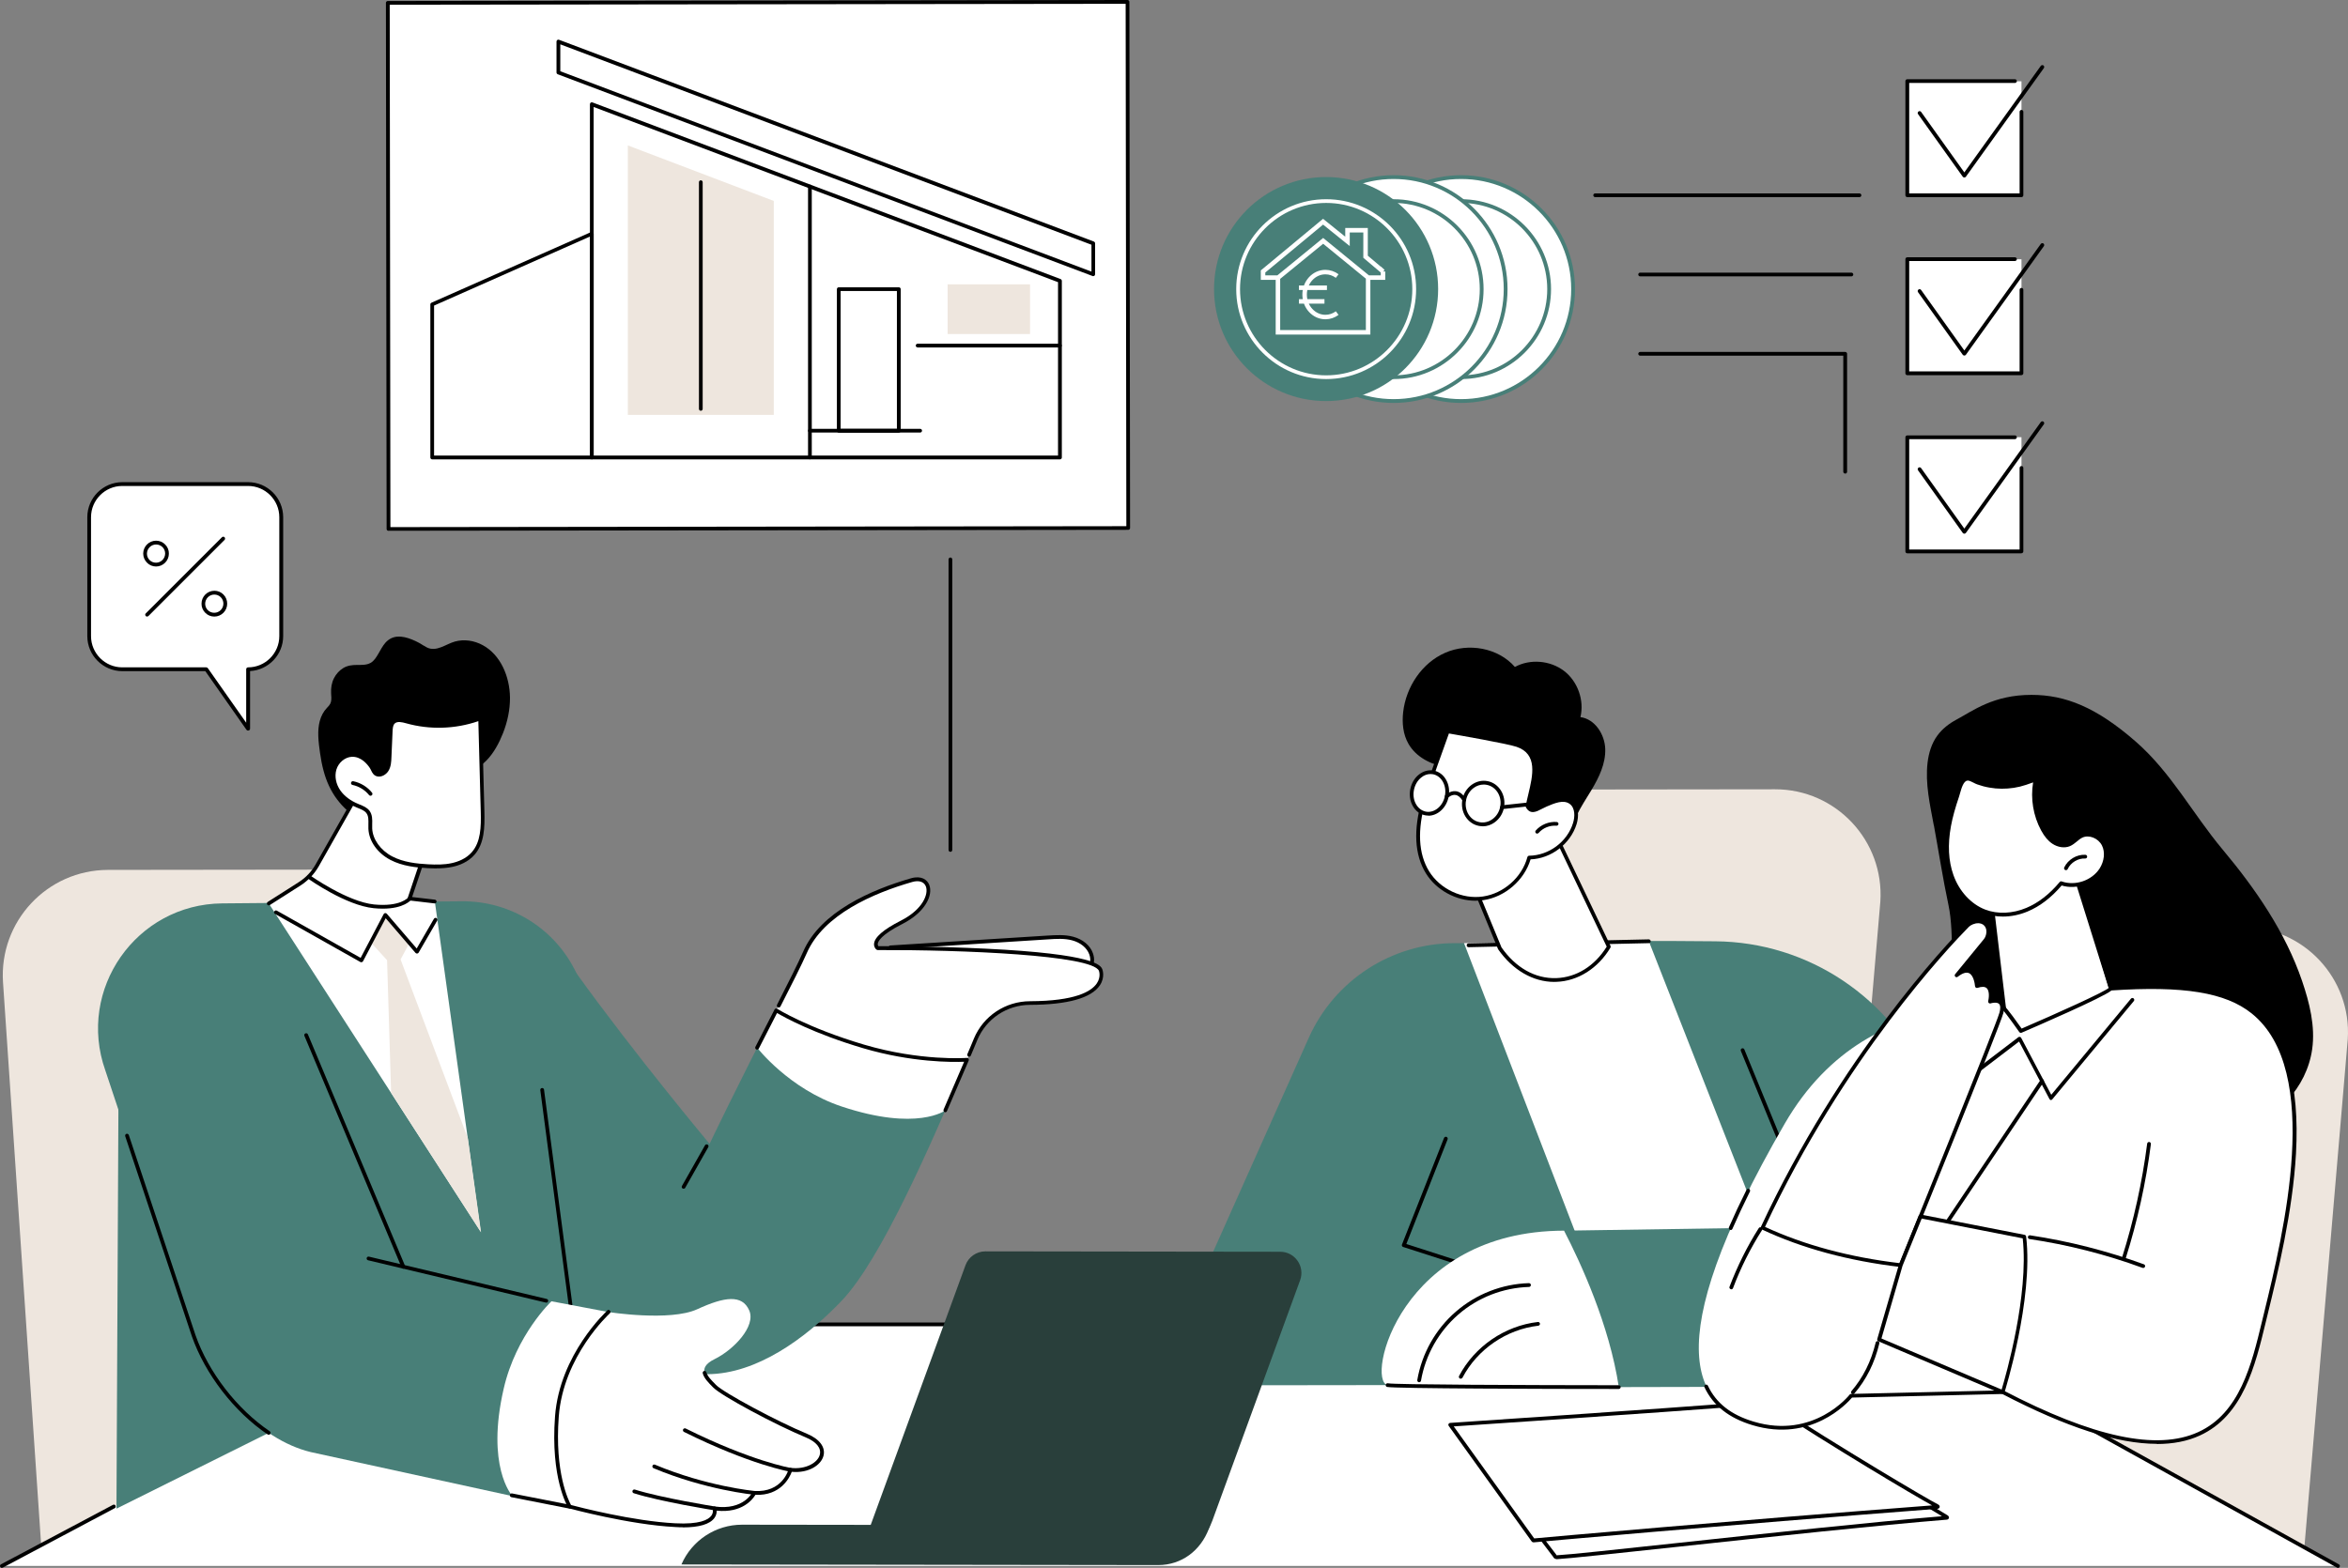
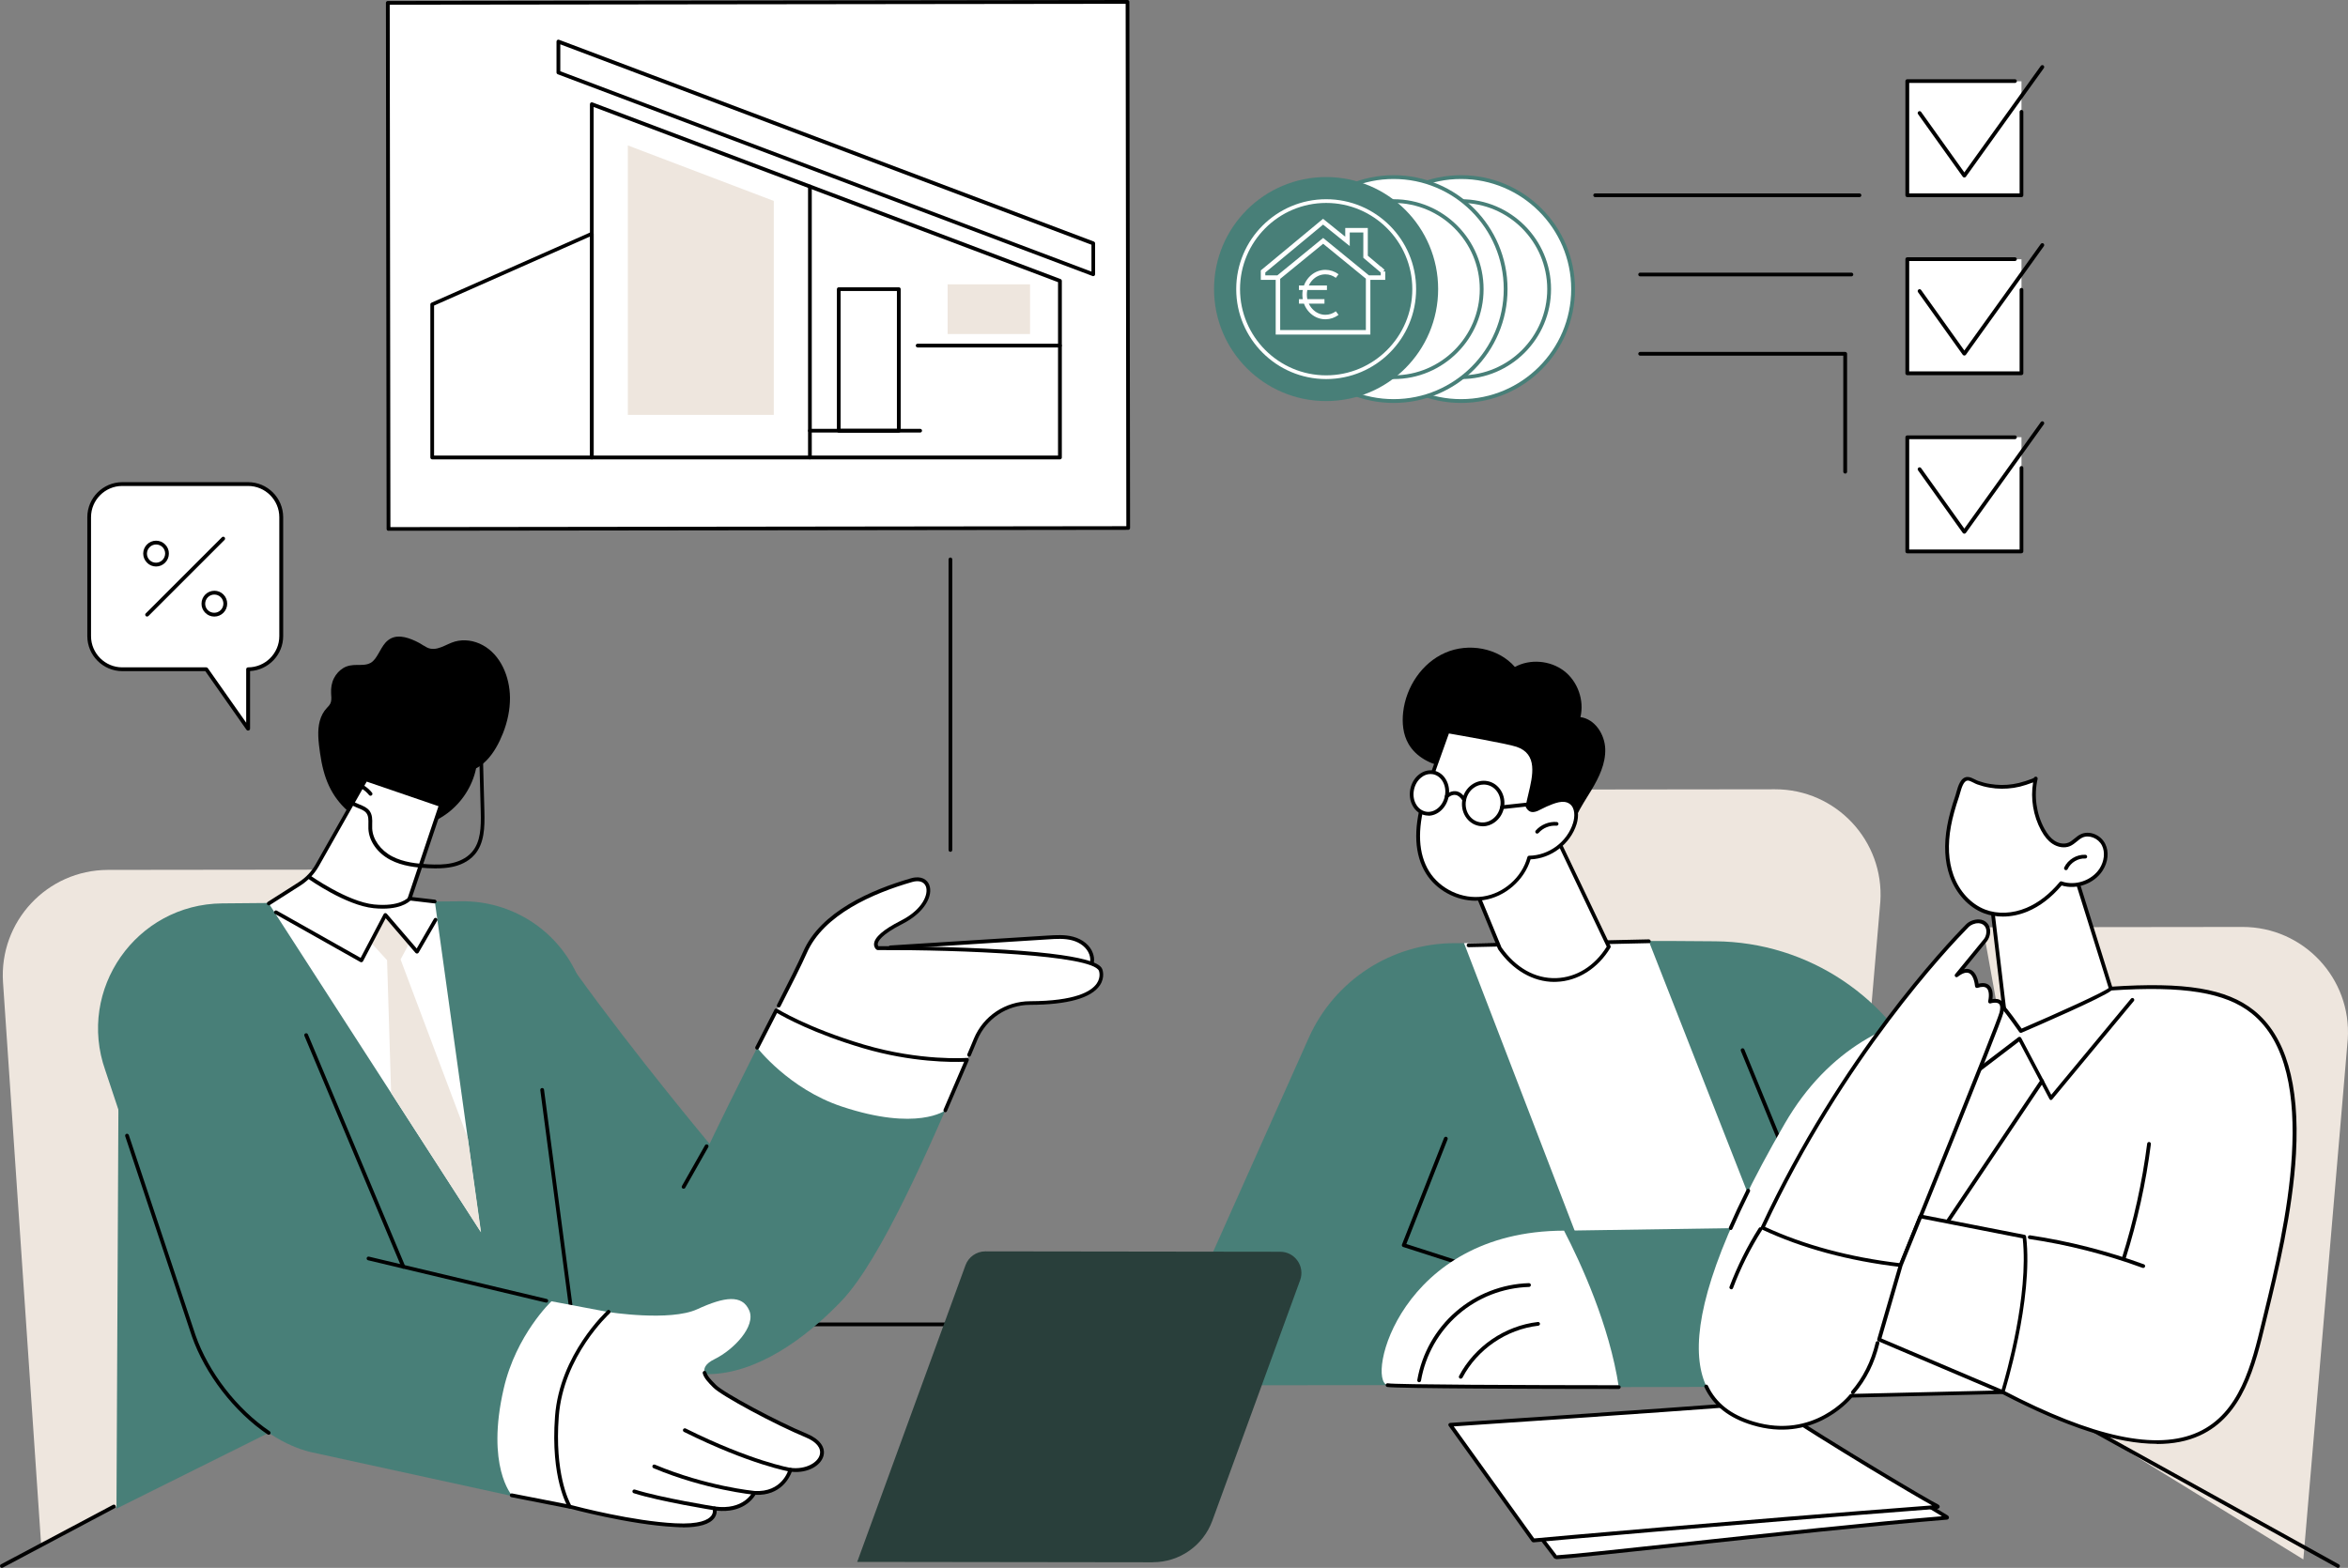
<svg xmlns="http://www.w3.org/2000/svg" id="Layer_2" viewBox="0 0 302.81 202.26">
  <rect x="0" y="0" width="302.81" height="202.26" fill="#808080" stroke="none" />
  <defs>
    <style>.cls-1,.cls-2{fill:none;}.cls-3{fill:#eee6de;}.cls-4{fill:#fff;}.cls-5{fill:#293f3b;}.cls-6{fill:#487f78;}.cls-2{stroke:#fff;stroke-miterlimit:10;stroke-width:.58px;}</style>
  </defs>
  <g id="Layer_3">
    <path class="cls-3" d="m267.08,182.72l29.97,18.45,5.73-67.12c.51-7.84-5.72-14.48-13.58-14.47l-33.48.04,11.36,63.09Z" />
    <path class="cls-3" d="m204.65,171.9l32.73,4.05,5.12-59.65c.51-7.84-5.72-14.49-13.58-14.48l-33.48.04,9.21,70.03Z" />
    <path class="cls-3" d="m38.38,182.23l-33.07,17.13L.39,126.73c-.53-7.84,5.68-14.5,13.54-14.51l33.48-.04-9.02,70.06Z" />
    <rect class="cls-1" width="302.81" height="202.26" />
-     <polygon class="cls-4" points="58.97 170.84 .24 202.01 301.51 202.01 245.3 170.84 58.97 170.84" />
    <path d="m301.51,202.26s-.08,0-.12-.03l-56.16-31.14H58.97c-.13,0-.24-.11-.24-.24s.11-.24.24-.24h186.33s.08,0,.12.03l56.22,31.17c.12.07.16.21.09.33-.04.08-.13.13-.21.13" />
    <path d="m.24,202.26c-.09,0-.17-.05-.21-.13-.06-.12-.02-.27.1-.33l14.44-7.67c.12-.06.27-.02.33.1.06.12.02.27-.1.33l-14.44,7.67s-.08.03-.11.03" />
    <path class="cls-4" d="m195.76,194.46l4.74,6.22c.05.08.09.2.25.19,3.66-.19,35.5-3.9,50.31-5.09.07,0,.06-.05,0-.1l-3.5-2.13-51.8.9Z" />
    <path d="m196.24,194.7l4.45,5.84s.01.02.02.03l.02.04s.01.02.02.03c1.55-.08,7.87-.76,15.87-1.62,11.21-1.21,25.1-2.7,33.82-3.42l-2.94-1.79-51.25.89Zm4.49,6.42c-.28,0-.39-.21-.43-.29h0s-4.73-6.22-4.73-6.22c-.06-.07-.07-.17-.03-.25s.12-.14.21-.14l51.8-.9s.09.01.13.04l3.5,2.13c.2.13.18.29.16.34-.02.09-.11.2-.27.21-8.66.7-22.94,2.23-34.42,3.47-8.03.86-14.38,1.55-15.9,1.63-.01,0-.02,0-.03,0" />
    <path class="cls-4" d="m249.82,194.27c-1.03-.48-12.53-7.26-21.9-13.39-.97.16-20.74,1.56-40.89,2.91l10.71,14.92s23.76-2.15,52.11-4.32c.1,0,.08-.07-.03-.12" />
    <path d="m249.73,194.5h0,0Zm-62.25-10.49l10.38,14.45c1.98-.18,24.68-2.22,51.31-4.26-2.57-1.42-12.64-7.4-21.3-13.06-1.75.21-20.21,1.52-40.39,2.87m10.26,14.95c-.08,0-.15-.04-.2-.1l-10.71-14.92c-.05-.07-.06-.17-.02-.24.04-.08.12-.13.2-.14,20.46-1.37,39.94-2.75,40.87-2.91.06,0,.12,0,.17.04,9.37,6.12,20.92,12.93,21.87,13.37.25.12.24.3.23.35-.02.1-.1.22-.28.23-28.02,2.15-51.87,4.3-52.1,4.33,0,0-.01,0-.02,0" />
    <path d="m122.57,109.89c-.13,0-.24-.11-.24-.24v-37.49c0-.13.11-.24.24-.24s.24.11.24.24v37.49c0,.13-.11.24-.24.24" />
    <rect class="cls-1" width="302.81" height="202.26" />
    <polygon class="cls-4" points="190.05 133.43 188.8 121.67 212.63 121.39 239.81 175.95 206.66 174.87 190.05 133.43" />
    <path class="cls-6" d="m210.72,178.64l-21.91-56.97h-1.23c-8.12.01-15.47,4.79-18.79,12.2l-20.04,44.85,61.97-.08Z" />
    <path d="m194.38,165.18s-.05,0-.07-.01l-13.36-4.31c-.06-.02-.12-.07-.14-.13-.03-.06-.03-.13,0-.19l5.42-13.74c.05-.12.19-.19.32-.14.12.05.19.19.14.32l-5.32,13.5,13.11,4.23c.13.04.2.18.16.31-.03.1-.13.17-.23.17" />
    <path class="cls-6" d="m251.38,146.46c-.04-.08-.1-.23-.18-.44-.48-1.28-1.42-3.57-2.56-6.26-4.67-11.03-15.45-18.24-27.43-18.33-4.75-.04-8.51-.06-8.58-.04l22.57,57.52h4.7c6.48-.01,11.73-5.28,11.72-11.76l-.24-20.69Z" />
    <path class="cls-6" d="m234.08,158.27l-9.35-22.8,25.5,8.02,7.57,19.23c3.01,7.65-2.59,15.94-10.81,16.01-11.99.1-26.9.21-38.22.21-1.21-8-4.9-16-7.06-20.18,16.53-.26,32.37-.48,32.37-.48" />
    <path d="m228.19,158.52c-.13,0-.24-.11-.24-.24s.11-.24.24-.24h5.53s-9.21-22.47-9.21-22.47c-.05-.12,0-.27.13-.32.12-.05.27,0,.32.13l9.35,22.8c.03.07.02.16-.02.23-.05.07-.12.11-.2.11h-5.89s0,0,0,0Z" />
    <path d="m189.39,122.19c-.13,0-.24-.1-.24-.24,0-.13.1-.25.24-.25l23.24-.52c.13,0,.25.1.25.24,0,.13-.1.25-.24.25l-23.24.52h0Z" />
    <path class="cls-4" d="m201.71,158.76c2.16,4.18,5.85,12.18,7.06,20.18-9.3,0-28.96-.05-29.83-.25-2.8-.66,1.61-19.9,22.77-19.93" />
    <path d="m208.22,179.18c-8.36,0-28.42-.05-29.33-.26-.13-.03-.21-.16-.18-.29.03-.13.16-.21.29-.18.75.18,17.86.24,29.77.25.13,0,.24.11.24.24s-.11.24-.24.24h-.55Z" />
    <path d="m239.79,158.89h0l-4.06-.15c-.13,0-.24-.12-.23-.25,0-.13.12-.25.25-.23l4.06.15c.13,0,.24.12.23.25,0,.13-.11.23-.24.23" />
    <path d="m183.02,178.31s-.03,0-.04,0c-.13-.02-.22-.15-.2-.28.59-3.42,2.35-6.55,4.97-8.82,2.62-2.27,5.96-3.58,9.43-3.68.13,0,.25.1.25.24,0,.13-.1.25-.24.25-3.35.1-6.59,1.36-9.12,3.56-2.53,2.2-4.24,5.23-4.81,8.53-.02.12-.12.2-.24.2" />
    <path d="m188.38,177.86s-.08,0-.11-.03c-.12-.06-.16-.21-.1-.33,2-3.8,5.89-6.47,10.16-6.96.13-.02.25.08.27.21.02.13-.08.25-.21.27-4.11.47-7.86,3.04-9.78,6.7-.04.08-.13.13-.22.13" />
    <path class="cls-4" d="m193.41,122.3l-3-7.27s-1.48-12.6,10.49-6.72l6.59,13.81c-3.18,5.33-10,6.06-14.08.18" />
    <path d="m193.62,122.19c1.85,2.66,4.37,4.08,7.08,3.99,2.61-.09,4.97-1.57,6.51-4.06l-6.49-13.62c-3.51-1.71-6.16-1.96-7.87-.75-2.67,1.89-2.24,6.79-2.2,7.23l2.98,7.21Zm6.84,4.48c-2.76,0-5.39-1.53-7.26-4.22,0-.01-.02-.03-.02-.05l-3-7.27s-.01-.04-.02-.06c-.03-.23-.62-5.58,2.4-7.72,1.88-1.33,4.72-1.08,8.44.75.05.02.09.06.11.11l6.59,13.81c.03.07.03.16-.01.23-1.59,2.67-4.2,4.32-6.97,4.41-.08,0-.17,0-.25,0" />
    <path d="m205.24,101.92c.97-1.62,1.84-3.41,1.78-5.3-.06-1.89-1.33-3.86-3.2-4.11.52-2.17-.35-4.62-2.13-5.97s-4.36-1.57-6.32-.5c-2.15-2.47-5.99-3.15-8.99-1.83-3,1.31-5.05,4.4-5.42,7.65-.16,1.4-.02,2.87.68,4.09.97,1.71,2.91,2.7,4.85,3,1.11.17,2.37.22,3.12,1.05.47.52.63,1.23.85,1.89.79,2.33,2.59,4.3,4.84,5.29,1.84.81,5,1.29,6.82.12.7-.45.83-1.31,1.18-2.03.55-1.17,1.28-2.25,1.94-3.35" />
    <path class="cls-4" d="m183.62,103.2c-.89,3.08-1.21,6.6.48,9.34,1.47,2.38,4.41,3.76,7.18,3.36,2.77-.4,5.2-2.55,5.93-5.25,2.62-.03,5.12-1.89,5.89-4.4.29-.94.27-2.13-.52-2.72-.91-.67-2.17-.14-3.2.3-1.04.44-1.82,1.21-2.37.23.39-2.48,2.3-6.71-1.35-7.94-1.36-.46-8.96-1.76-8.96-1.76,0,0-2.6,7.19-3.08,8.85" />
    <path d="m183.86,103.27c-1.1,3.8-.95,6.87.45,9.14,1.42,2.29,4.27,3.63,6.94,3.24,2.67-.39,5.03-2.47,5.73-5.08.03-.1.12-.18.23-.18,2.54-.03,4.92-1.8,5.66-4.23.25-.8.28-1.93-.43-2.45-.8-.59-1.95-.1-2.96.33-.23.1-.44.21-.64.31-.7.37-1.49.78-2.04-.19-.03-.05-.04-.1-.03-.16.07-.47.2-.99.33-1.54.58-2.43,1.24-5.19-1.52-6.12-1.2-.41-7.51-1.51-8.72-1.72-.42,1.15-2.58,7.16-3,8.64m6.46,12.94c-2.55,0-5.09-1.37-6.43-3.54-1.47-2.39-1.64-5.6-.5-9.53.48-1.65,2.98-8.57,3.08-8.87.04-.11.15-.18.27-.16.31.05,7.63,1.31,8.99,1.77,3.18,1.07,2.41,4.33,1.84,6.7-.12.51-.24.99-.31,1.42.28.43.57.33,1.34-.08.21-.11.44-.23.68-.33,1.08-.46,2.43-1.02,3.44-.27.92.68.91,1.99.61,2.99-.79,2.56-3.27,4.46-5.94,4.56-.81,2.7-3.29,4.85-6.08,5.26-.33.05-.66.07-.99.07" />
    <path d="m198.24,107.54c-.06,0-.11-.02-.16-.06-.1-.09-.11-.24-.02-.34.66-.76,1.7-1.18,2.71-1.1.13.01.23.13.22.26-.01.13-.13.23-.26.22-.86-.07-1.74.28-2.3.93-.05.06-.12.08-.18.08" />
    <path class="cls-4" d="m186.58,102.73c-.29,1.46-1.52,2.45-2.76,2.2-1.23-.24-2-1.63-1.71-3.09.29-1.46,1.52-2.45,2.76-2.2s2,1.63,1.71,3.09" />
    <path d="m186.58,102.73h0,0Zm-2.09-2.88c-.42,0-.84.15-1.2.45-.48.38-.81.95-.94,1.6-.13.65-.04,1.3.26,1.83.29.52.74.86,1.26.97,1.1.22,2.21-.69,2.47-2.01.13-.65.04-1.3-.26-1.84-.29-.52-.74-.86-1.26-.97-.11-.02-.22-.03-.33-.03m-.29,5.36c-.14,0-.28-.01-.42-.04-.67-.13-1.23-.56-1.59-1.21-.35-.63-.46-1.4-.31-2.16.15-.76.54-1.43,1.11-1.88.58-.46,1.26-.64,1.93-.51.67.13,1.23.56,1.59,1.21.35.63.46,1.4.31,2.17-.28,1.43-1.41,2.44-2.62,2.44" />
    <path d="m193.71,104.14h0,0Zm-2.37-2.93c-.45,0-.9.15-1.28.43-.51.37-.86.93-.99,1.58-.26,1.33.51,2.6,1.72,2.84.58.12,1.18-.02,1.69-.39.51-.37.86-.93.99-1.58.13-.65.02-1.3-.31-1.84-.33-.53-.83-.89-1.41-1-.13-.03-.27-.04-.4-.04m-.14,5.38c-.17,0-.33-.02-.5-.05-1.48-.29-2.42-1.82-2.11-3.41.15-.77.57-1.43,1.18-1.88.62-.45,1.35-.62,2.07-.48.72.14,1.33.58,1.73,1.23.39.64.53,1.42.38,2.19-.15.77-.57,1.43-1.18,1.88-.47.35-1.02.53-1.57.53" />
    <path d="m188.83,103.42c-.08,0-.16-.04-.21-.12-.27-.45-.59-.71-.92-.75-.5-.07-.95.35-.95.35-.1.09-.25.09-.34,0-.09-.1-.09-.25,0-.34.02-.02.61-.58,1.35-.49.49.06.92.39,1.28.98.07.12.03.26-.08.33-.04.02-.08.04-.13.04" />
    <path d="m193.71,104.38c-.12,0-.23-.09-.24-.22-.01-.13.08-.25.22-.27l4.53-.49c.13-.01.25.08.27.22.01.13-.08.25-.22.27l-4.53.49s-.02,0-.03,0" />
    <rect class="cls-1" width="302.81" height="202.26" />
    <rect class="cls-4" x="50.06" y=".3" width="95.4" height="67.87" transform="translate(-.04 .13) rotate(-.07)" />
    <path d="m50.26.61l.09,67.39,94.91-.12-.09-67.39-94.91.12Zm-.16,67.87c-.13,0-.24-.11-.24-.24l-.09-67.87c0-.06.03-.13.07-.17.05-.05.11-.07.17-.07L145.41,0c.13,0,.24.11.24.24l.09,67.87c0,.06-.03.13-.07.17-.05.05-.11.07-.17.07l-95.4.12h0Z" />
    <rect class="cls-1" width="302.81" height="202.26" />
    <polygon class="cls-4" points="136.69 59.01 76.31 59.01 76.31 13.44 136.69 36.23 136.69 59.01" />
    <path d="m76.56,58.77h59.89v-22.37l-59.89-22.6v44.98Zm60.14.49h-60.38c-.13,0-.24-.11-.24-.24V13.44c0-.08.04-.15.1-.2.07-.05.15-.06.22-.03l60.38,22.79c.09.04.16.13.16.23v22.79c0,.13-.11.24-.24.24" />
    <rect class="cls-1" width="302.81" height="202.26" />
    <polygon class="cls-4" points="72.01 9.36 140.99 35.39 140.99 31.4 72.01 5.37 72.01 9.36" />
    <path d="m72.26,9.19l68.5,25.85v-3.47L72.26,5.72v3.47Zm68.74,26.44s-.06,0-.09-.02L71.93,9.58c-.1-.04-.16-.13-.16-.23v-3.99c0-.08.04-.15.1-.2.07-.05.15-.06.22-.03l68.98,26.03c.09.04.16.13.16.23v3.99c0,.08-.04.15-.1.2-.04.03-.09.04-.14.04" />
    <rect class="cls-1" width="302.81" height="202.26" />
    <polygon class="cls-4" points="76.31 59.01 55.74 59.01 55.74 39.27 76.31 30.15 76.31 59.01" />
    <path d="m55.98,58.77h20.09v-28.25l-20.09,8.9v19.35Zm20.34.49h-20.58c-.13,0-.24-.11-.24-.24v-19.75c0-.1.06-.18.14-.22l20.58-9.11c.07-.03.16-.03.23.02.07.05.11.12.11.2v28.86c0,.13-.11.24-.24.24" />
    <path d="m104.45,59.26c-.13,0-.24-.11-.24-.24V24.06c0-.13.11-.24.24-.24s.24.11.24.24v34.95c0,.13-.11.24-.24.24" />
    <path d="m136.69,44.82h-18.35c-.13,0-.24-.11-.24-.24s.11-.24.24-.24h18.35c.13,0,.24.11.24.24s-.11.24-.24.24" />
    <path d="m108.41,55.32h7.26v-17.78h-7.26v17.78Zm7.51.49h-7.75c-.13,0-.24-.11-.24-.24v-18.27c0-.13.11-.24.24-.24h7.75c.13,0,.24.11.24.24v18.27c0,.13-.11.24-.24.24" />
    <path d="m118.67,55.8h-14.22c-.13,0-.24-.11-.24-.24s.11-.24.24-.24h14.22c.13,0,.24.11.24.24s-.11.24-.24.24" />
    <rect class="cls-1" width="302.81" height="202.26" />
    <rect class="cls-3" x="122.21" y="36.68" width="10.63" height="6.41" />
    <polygon class="cls-3" points="80.97 18.76 99.79 25.92 99.79 53.52 80.97 53.52 80.97 18.76" />
-     <path d="m90.38,52.99c-.13,0-.24-.11-.24-.24v-29.25c0-.13.11-.24.24-.24s.24.11.24.24v29.25c0,.13-.11.24-.24.24" />
    <rect class="cls-1" width="302.81" height="202.26" />
    <polygon class="cls-6" points="15.29 139 15.02 194.62 34.66 184.84 15.29 139" />
    <path class="cls-4" d="m140.72,123.04c-.36-1.01-1.34-1.69-2.37-1.96-1.03-.28-2.12-.21-3.18-.14-6.77.43-13.54.86-20.31,1.28,4.53,2.37,9.6,3.41,14.67,3.7,2.11.12,12.7,1.38,11.19-2.88" />
    <path d="m115.76,122.41c3.88,1.87,8.51,2.97,13.77,3.27.2.01.47.03.79.06,2.36.19,8.63.68,10.02-1.13.3-.4.35-.88.14-1.49-.3-.84-1.12-1.52-2.2-1.81-1-.27-2.07-.2-3.1-.13l-19.42,1.23Zm18.81,4.02c-1.64,0-3.24-.12-4.28-.21-.32-.03-.59-.05-.78-.06-5.7-.33-10.67-1.58-14.77-3.73-.1-.05-.15-.16-.13-.27.02-.11.11-.19.22-.19l20.31-1.28c1.02-.06,2.18-.14,3.26.15,1.24.33,2.19,1.12,2.54,2.11.27.76.2,1.42-.21,1.94-.94,1.23-3.62,1.53-6.17,1.53" />
    <path class="cls-4" d="m103.81,122.87c2.54-5.85,10.87-8.5,13.76-9.33,2.89-.83,3.29,3.12-1.29,5.44-4.58,2.33-3.09,3.33-3.09,3.33,0,0,27.45-.09,28.75,2.82,0,0,1.72,4.23-9.11,4.27-3.06.01-5.83,1.85-7.01,4.67-.33.8-.71,1.68-1.11,2.63-8.57.14-17.18-2.08-24.6-6.37,1.68-3.25,3.05-5.98,3.69-7.46" />
    <path d="m124.99,136.32s-.06,0-.1-.02c-.12-.05-.18-.2-.13-.32.01-.03.18-.41.4-.94l.44-1.06c1.22-2.92,4.06-4.81,7.24-4.82,5.84-.02,7.91-1.26,8.61-2.3.57-.84.28-1.6.27-1.63-.91-2.02-17.55-2.71-28.52-2.67h0s-.1-.01-.14-.04c-.14-.09-.36-.35-.34-.75.05-.86,1.21-1.86,3.45-3,2.86-1.45,3.61-3.46,3.23-4.43-.24-.6-.9-.81-1.76-.56-5.01,1.44-11.44,4.21-13.6,9.19-.55,1.27-2.11,4.38-3.39,6.87-.06.12-.21.17-.33.11-.12-.06-.17-.21-.11-.33,1.27-2.48,2.83-5.59,3.37-6.85,2.24-5.16,8.8-7.99,13.91-9.47,1.34-.38,2.09.19,2.35.85.52,1.33-.51,3.54-3.46,5.04-2.8,1.42-3.16,2.28-3.18,2.58-.01.14.04.24.08.29.86,0,7.3,0,13.8.32,14.2.69,14.86,2.16,15.07,2.64.02.05.4,1.02-.3,2.08-1.11,1.66-4.15,2.51-9.02,2.53-2.98.01-5.64,1.79-6.79,4.53l-.44,1.06c-.22.53-.39.92-.4.95-.04.09-.13.15-.22.15" />
    <path class="cls-6" d="m64.14,117.45s5.91,2.14,10.21,8.12c7.56,10.51,17.16,21.99,17.16,21.99,0,0,3.67-7.69,8.61-17.23,7.42,4.29,16.03,6.51,24.6,6.37-4.62,10.86-11.07,25.77-16.2,31.13-7.25,7.58-23.97,20.02-35.14-7.7-11.17-27.72-9.23-42.68-9.23-42.68" />
    <path class="cls-4" d="m100.12,130.34l-2.47,4.82s4.1,5.32,10.89,7.58c9.75,3.25,13.38.5,13.38.5l2.81-6.53s-5.93.47-13.34-1.72c-7.41-2.19-11.26-4.65-11.26-4.65" />
    <path d="m121.92,143.48s-.06,0-.1-.02c-.12-.05-.18-.2-.13-.32l2.65-6.17c-1.46.06-6.74.11-13.03-1.75-6.36-1.88-10.16-3.99-11.1-4.54l-2.35,4.59c-.06.12-.21.17-.33.11-.12-.06-.17-.21-.11-.33l2.47-4.82c.03-.06.09-.11.15-.12.07-.02.14,0,.19.03.04.02,3.91,2.46,11.2,4.62,7.28,2.15,13.19,1.72,13.25,1.71.08,0,.17.03.22.1.05.07.06.16.03.24l-2.81,6.53c-.04.09-.13.15-.22.15" />
    <path class="cls-6" d="m86.27,151.02l-11.92-25.45c-2.68-5.72-8.45-9.35-14.77-9.3l-30.92.27c-11.09.1-18.78,11.09-15.08,21.54l11.4,34.23c2.27,6.5,8.39,13.38,15.08,15.01l25.97,5.67,20.23-23.33v-18.64Z" />
    <path d="m34.66,185.09s-.09-.01-.14-.04c-4.31-2.91-8.05-7.76-9.77-12.65l-8.6-25.82c-.04-.13.03-.27.15-.31.13-.04.26.03.31.15l8.6,25.81c1.68,4.8,5.35,9.55,9.58,12.41.11.08.14.23.07.34-.05.07-.12.11-.2.11" />
    <path d="m70.46,168.04s-.04,0-.06,0l-22.93-5.46c-.13-.03-.21-.16-.18-.29.03-.13.16-.21.29-.18l22.93,5.46c.13.03.21.16.18.29-.03.11-.13.19-.24.19" />
    <path d="m52.02,163.67c-.1,0-.19-.06-.22-.15l-12.54-29.89c-.05-.12,0-.27.13-.32.12-.05.27,0,.32.13l12.54,29.89c.05.12,0,.27-.13.32-.03.01-.06.02-.09.02" />
    <path d="m88.16,153.35s-.08-.01-.12-.03c-.12-.07-.16-.21-.09-.33l2.97-5.24c.07-.12.21-.16.33-.09.12.07.16.21.09.33l-2.97,5.24c-.04.08-.13.12-.21.12" />
    <path d="m73.57,168.52c-.12,0-.22-.09-.24-.21l-3.65-27.68c-.02-.13.08-.26.21-.27.13-.02.26.08.27.21l3.65,27.68c.02.13-.08.26-.21.27-.01,0-.02,0-.03,0" />
    <path class="cls-4" d="m78.48,169.26l-7.36-1.39s-4.56,4.3-6.16,11.27c-2.31,10.01,1.05,13.75,1.05,13.75l7.47,1.47,5-25.11Z" />
    <path d="m73.47,194.61s-.03,0-.05,0l-7.47-1.47c-.13-.03-.22-.15-.19-.29s.15-.22.29-.19l7.23,1.42,4.95-24.87c.03-.13.15-.22.29-.19.13.03.22.15.19.29l-5,25.11c-.02.12-.12.2-.24.2" />
    <path class="cls-4" d="m78.48,169.26s7.93,1.25,11.45-.37c3.52-1.62,5.78-1.92,6.69.15.91,2.06-2.03,5.1-4.46,6.29-2.43,1.19-.99,2.49,0,3.51,1,1.02,7.94,4.75,11.83,6.36,3.89,1.61,1.57,4.85-2.06,4.41,0,0-.84,3.22-4.66,2.98,0,0-1.15,2.57-5.14,2.01,0,0,.9,2.47-5.06,2.17s-13.6-2.39-13.6-2.39c0,0-2.26-3.61-1.66-11.63.6-8.02,6.66-13.48,6.66-13.48" />
    <path d="m88.04,197.02c-.31,0-.63,0-.97-.03-5.92-.3-13.58-2.38-13.65-2.4-.06-.02-.11-.05-.14-.11-.09-.15-2.3-3.77-1.7-11.77.6-8.02,6.68-13.59,6.74-13.64.1-.09.25-.08.34.02.09.1.08.25-.02.34-.06.05-6,5.5-6.58,13.32-.54,7.21,1.26,10.83,1.58,11.4.9.24,7.94,2.08,13.45,2.36,3.11.16,4.24-.44,4.64-.97.32-.43.18-.85.18-.87-.03-.08-.01-.17.04-.24.05-.07.14-.1.22-.09,3.76.53,4.87-1.84,4.88-1.86.04-.09.14-.15.24-.14,3.57.22,4.38-2.67,4.41-2.8.03-.12.14-.19.26-.18,1.99.24,3.5-.69,3.76-1.68.23-.87-.44-1.69-1.82-2.26-3.97-1.64-10.87-5.36-11.91-6.42l-.12-.12c-.5-.51-1.08-1.09-1.24-1.72-.03-.13.04-.26.17-.3.13-.03.26.04.3.17.13.51.66,1.04,1.12,1.5l.12.13c.98,1,7.9,4.72,11.75,6.31,1.61.67,2.4,1.73,2.11,2.84-.31,1.19-1.91,2.26-4.09,2.06-.27.72-1.4,3.1-4.69,2.97-.33.55-1.68,2.38-4.99,2.04,0,.25-.04.6-.3.95-.59.8-1.96,1.21-4.09,1.21" />
    <path d="m101.94,189.85s-.03,0-.04,0c-.05,0-5.13-.88-13.69-5.13-.12-.06-.17-.21-.11-.33.06-.12.21-.17.33-.11,8.48,4.22,13.5,5.08,13.55,5.09.13.02.22.15.2.28-.02.12-.12.2-.24.2" />
    <path d="m97.27,192.82s-.01,0-.02,0c-.06,0-6.23-.6-12.97-3.42-.12-.05-.18-.19-.13-.32s.19-.18.32-.13c6.67,2.8,12.76,3.38,12.83,3.39.13.01.23.13.22.26-.01.13-.12.22-.24.22" />
    <path d="m92.14,194.83s-.03,0-.04,0c-.07-.01-6.92-1.11-10.37-2.2-.13-.04-.2-.18-.16-.31.04-.13.18-.2.31-.16,3.42,1.08,10.23,2.17,10.3,2.18.13.02.22.15.2.28-.02.12-.12.2-.24.2" />
    <path d="m41.05,95.01c.03.71.12,1.41.22,2.11.11.77.25,1.54.45,2.28.36,1.37.93,2.63,1.75,3.72,1.63,2.18,4.01,3.51,6.54,3.83,2.65.34,5.46-.38,7.7-2.05,1.81-1.36,3.21-3.43,3.69-5.78.5-.26.95-.62,1.36-1.04.93-.96,1.6-2.21,2.11-3.5.57-1.44.91-3.01.9-4.58-.03-2.76-1.23-5.53-3.51-6.77-1.1-.6-2.39-.8-3.59-.47-1.18.33-2.39,1.38-3.62.76-.32-.16-.62-.37-.93-.55-.32-.18-.65-.33-.99-.47-.6-.24-1.24-.42-1.89-.37-.59.04-1.13.32-1.55.8-.36.42-.62.93-.9,1.41-.26.45-.55.92-.99,1.17-.55.31-1.19.26-1.78.27-.6,0-1.21.07-1.75.4-.5.3-.93.77-1.21,1.33-.3.61-.39,1.23-.36,1.91.02.37.07.76-.02,1.12-.08.33-.3.55-.52.78-.92.97-1.16,2.31-1.11,3.65" />
    <path class="cls-4" d="m38.67,114.01c.94-.6,1.71-1.42,2.26-2.38l6.28-11.09,9.68,3.32-4.05,12.07,3.24.38,5.92,42.6-27.32-42.34,4-2.55Z" />
    <path d="m34.67,116.8c-.08,0-.16-.04-.21-.11-.07-.11-.04-.26.07-.34l4-2.55c.9-.57,1.66-1.37,2.18-2.3l6.28-11.09c.06-.1.18-.15.29-.11l9.68,3.32c.13.04.19.18.15.31l-3.96,11.79,2.94.34c.13.02.23.14.21.27-.02.13-.13.23-.27.21l-3.24-.38c-.07,0-.14-.05-.18-.11-.04-.06-.05-.14-.03-.21l3.97-11.84-9.26-3.17-6.18,10.92c-.57,1-1.38,1.85-2.34,2.47l-4,2.55s-.09.04-.13.04" />
    <path d="m49.36,117.22c-.36,0-.74-.02-1.16-.06-3.59-.36-8.3-3.69-8.49-3.83-.11-.08-.14-.23-.06-.34.08-.11.23-.14.34-.06.05.03,4.8,3.4,8.26,3.75,3.39.33,4.39-.89,4.4-.91.08-.11.24-.13.34-.04.11.08.13.24.04.34-.04.05-.93,1.15-3.67,1.15" />
    <rect class="cls-1" width="302.81" height="202.26" />
    <polygon class="cls-3" points="49.69 117.98 47.83 121.58 49.92 123.87 50.44 140.98 62.04 158.98 60.34 146.85 51.66 123.77 52.81 121.63 49.69 117.98" />
    <path d="m46.61,124.14s-.08-.01-.12-.03l-11.02-6.21c-.12-.07-.16-.21-.09-.33.07-.12.21-.16.33-.09l10.8,6.09,2.97-5.65c.04-.07.11-.12.19-.13.08,0,.16.02.21.08l3.86,4.49,2.22-3.83c.07-.12.22-.16.33-.09.12.07.16.22.09.33l-2.39,4.12c-.04.07-.11.11-.19.12-.08,0-.16-.02-.21-.08l-3.85-4.48-2.92,5.55c-.03.06-.08.1-.15.12-.02,0-.05,0-.07,0" />
-     <path class="cls-4" d="m45.35,97.39c-1.02.05-1.91.86-2.2,1.84-.29.98-.03,2.07.55,2.9.58.83,1.46,1.43,2.4,1.82.49.2,1.03.37,1.34.8.44.59.27,1.41.3,2.15.07,1.63,1.26,3.06,2.71,3.82,1.45.76,3.12.96,4.75,1.04,1.05.05,2.1.06,3.13-.16s2.02-.7,2.7-1.49c1.23-1.42,1.25-3.49,1.2-5.37l-.32-12.03c-3.01,1.12-6.38,1.25-9.47.38-.58-.16-1.29-.33-1.73.09-.29.29-.32.73-.34,1.14-.05,1.13-.1,2.27-.15,3.4-.03.57-.06,1.18-.38,1.66-.22.34-.69.64-1.11.57-.53-.09-.59-.61-.86-1.02-.56-.85-1.46-1.59-2.54-1.53" />
    <path d="m45.35,97.39h0,0Zm.01.24c-.88.05-1.71.75-1.98,1.66-.25.86-.06,1.86.52,2.69.51.72,1.3,1.32,2.3,1.73l.19.08c.44.18.94.38,1.26.8.38.51.37,1.14.35,1.74,0,.19,0,.37,0,.54.06,1.4,1.07,2.82,2.58,3.61,1.45.76,3.16.94,4.65,1.02.99.05,2.05.07,3.06-.16.76-.17,1.82-.55,2.57-1.42,1.14-1.32,1.19-3.21,1.14-5.2l-.31-11.69c-2.98,1.03-6.27,1.13-9.3.28-.57-.16-1.16-.29-1.49.03-.22.22-.25.58-.27.97l-.15,3.4c-.02.55-.05,1.23-.41,1.78-.27.41-.82.77-1.36.68-.51-.09-.69-.46-.85-.79-.06-.12-.11-.23-.18-.33-.3-.45-1.12-1.48-2.32-1.42m10.94,14.4c-.37,0-.74-.01-1.1-.03-1.54-.08-3.32-.27-4.85-1.07-1.68-.88-2.77-2.42-2.84-4.02,0-.19,0-.39,0-.58.01-.55.03-1.06-.26-1.44-.23-.31-.63-.47-1.05-.64l-.19-.08c-1.08-.45-1.95-1.1-2.51-1.91-.67-.95-.88-2.11-.59-3.11.33-1.11,1.35-1.95,2.42-2.01,1.02-.05,2.02.54,2.75,1.64.09.13.15.26.21.39.15.32.24.48.49.53.31.06.69-.2.86-.46.29-.44.31-1.02.34-1.54l.15-3.4c.02-.47.07-.96.41-1.3.56-.55,1.44-.3,1.96-.15,3.05.86,6.36.72,9.32-.38.07-.03.16-.02.22.03.07.04.1.12.11.19l.32,12.03c.05,2,0,4.08-1.26,5.53-.84.97-2,1.39-2.83,1.57-.7.15-1.4.2-2.09.2" />
    <path d="m47.79,102.66c-.07,0-.14-.03-.19-.09-.53-.66-1.31-1.14-2.14-1.31-.13-.03-.22-.16-.19-.29.03-.13.16-.22.29-.19.95.2,1.81.72,2.42,1.48.08.1.07.26-.04.34-.05.04-.1.05-.15.05" />
    <path class="cls-4" d="m202.88,37.29c0,7.98-6.47,14.45-14.45,14.45s-14.45-6.47-14.45-14.45,6.47-14.45,14.45-14.45,14.45,6.47,14.45,14.45" />
    <path class="cls-6" d="m188.43,23.09c-7.83,0-14.2,6.37-14.2,14.2s6.37,14.2,14.2,14.2,14.2-6.37,14.2-14.2-6.37-14.2-14.2-14.2m0,28.89c-8.1,0-14.69-6.59-14.69-14.69s6.59-14.69,14.69-14.69,14.69,6.59,14.69,14.69-6.59,14.69-14.69,14.69" />
    <path class="cls-4" d="m199.79,37.29c0,6.27-5.09,11.36-11.36,11.36s-11.36-5.09-11.36-11.36,5.09-11.36,11.36-11.36,11.36,5.09,11.36,11.36" />
    <path class="cls-6" d="m188.43,26.18c-6.13,0-11.11,4.99-11.11,11.12s4.99,11.12,11.11,11.12,11.11-4.99,11.11-11.12-4.99-11.12-11.11-11.12m0,22.72c-6.4,0-11.6-5.2-11.6-11.6s5.2-11.6,11.6-11.6,11.6,5.2,11.6,11.6-5.2,11.6-11.6,11.6" />
    <path class="cls-4" d="m194.18,37.29c0,7.98-6.47,14.45-14.45,14.45s-14.45-6.47-14.45-14.45,6.47-14.45,14.45-14.45,14.45,6.47,14.45,14.45" />
    <path class="cls-6" d="m179.73,23.09c-7.83,0-14.2,6.37-14.2,14.2s6.37,14.2,14.2,14.2,14.2-6.37,14.2-14.2-6.37-14.2-14.2-14.2m0,28.89c-8.1,0-14.69-6.59-14.69-14.69s6.59-14.69,14.69-14.69,14.69,6.59,14.69,14.69-6.59,14.69-14.69,14.69" />
    <path class="cls-4" d="m191.09,37.29c0,6.27-5.09,11.36-11.36,11.36s-11.36-5.09-11.36-11.36,5.09-11.36,11.36-11.36,11.36,5.09,11.36,11.36" />
    <path class="cls-6" d="m179.73,26.18c-6.13,0-11.11,4.99-11.11,11.12s4.99,11.12,11.11,11.12,11.11-4.99,11.11-11.12-4.99-11.12-11.11-11.12m0,22.72c-6.4,0-11.6-5.2-11.6-11.6s5.2-11.6,11.6-11.6,11.6,5.2,11.6,11.6-5.2,11.6-11.6,11.6" />
    <path class="cls-6" d="m185.47,37.29c0,7.98-6.47,14.45-14.45,14.45s-14.45-6.47-14.45-14.45,6.47-14.45,14.45-14.45,14.45,6.47,14.45,14.45" />
    <path class="cls-4" d="m171.03,26.18c-6.13,0-11.11,4.99-11.11,11.12s4.99,11.12,11.11,11.12,11.11-4.99,11.11-11.12-4.99-11.12-11.11-11.12m0,22.72c-6.4,0-11.6-5.2-11.6-11.6s5.2-11.6,11.6-11.6,11.6,5.2,11.6,11.6-5.2,11.6-11.6,11.6" />
    <rect class="cls-1" width="302.81" height="202.26" />
    <polygon class="cls-4" points="260.7 33.45 245.97 33.45 245.97 48.18 260.7 48.18 260.7 37.4 260.7 33.45" />
    <path d="m260.7,48.4h-14.73c-.13,0-.24-.11-.24-.24v-14.73c0-.13.11-.24.24-.24h13.89c.13,0,.24.11.24.24s-.11.24-.24.24h-13.64v14.24h14.24v-10.53c0-.13.11-.24.24-.24s.24.11.24.24v10.77c0,.13-.11.24-.24.24" />
    <path d="m253.33,45.87h0c-.08,0-.15-.04-.2-.1l-5.77-8.08c-.08-.11-.05-.26.06-.34.11-.08.26-.05.34.06l5.57,7.8,9.86-13.74c.08-.11.23-.13.34-.06.11.08.13.23.06.34l-10.06,14.02c-.05.06-.12.1-.2.1" />
    <rect class="cls-1" width="302.81" height="202.26" />
    <polygon class="cls-4" points="260.7 56.4 245.97 56.4 245.97 71.14 260.7 71.14 260.7 60.36 260.7 56.4" />
    <path d="m260.7,71.38h-14.73c-.13,0-.24-.11-.24-.24v-14.73c0-.13.11-.24.24-.24h13.89c.13,0,.24.11.24.24s-.11.24-.24.24h-13.64v14.24h14.24v-10.53c0-.13.11-.24.24-.24s.24.11.24.24v10.77c0,.13-.11.24-.24.24" />
    <path d="m253.33,68.85h0c-.08,0-.15-.04-.2-.1l-5.77-8.08c-.08-.11-.05-.26.06-.34.11-.08.26-.05.34.06l5.57,7.8,9.86-13.74c.08-.11.23-.13.34-.06.11.08.13.23.06.34l-10.06,14.02c-.05.06-.12.1-.2.1" />
    <rect class="cls-1" width="302.81" height="202.26" />
    <polygon class="cls-4" points="260.7 10.49 245.97 10.49 245.97 25.22 260.7 25.22 260.7 14.45 260.7 10.49" />
    <path d="m260.7,25.43h-14.73c-.13,0-.24-.11-.24-.24v-14.73c0-.13.11-.24.24-.24h13.89c.13,0,.24.11.24.24s-.11.24-.24.24h-13.64v14.25h14.24v-10.53c0-.13.11-.24.24-.24s.24.11.24.24v10.77c0,.13-.11.24-.24.24" />
    <path d="m253.33,22.9h0c-.08,0-.15-.04-.2-.1l-5.77-8.08c-.08-.11-.05-.26.06-.34.11-.08.26-.05.34.06l5.57,7.8,9.86-13.74c.08-.11.23-.13.34-.06.11.08.13.23.06.34l-10.06,14.02c-.05.06-.12.1-.2.1" />
    <path d="m237.96,61.09c-.13,0-.24-.11-.24-.24v-14.97h-26.2c-.13,0-.24-.11-.24-.24s.11-.24.24-.24h26.45c.13,0,.24.11.24.24v15.22c0,.13-.11.24-.24.24" />
    <path d="m238.77,35.65h-27.25c-.13,0-.24-.11-.24-.24s.11-.24.24-.24h27.25c.13,0,.24.11.24.24s-.11.24-.24.24" />
    <path d="m239.81,25.43h-34.09c-.13,0-.24-.11-.24-.24s.11-.24.24-.24h34.09c.13,0,.24.11.24.24s-.11.24-.24.24" />
    <path class="cls-4" d="m31.99,94v-7.67c2.36,0,4.27-1.91,4.27-4.27v-15.34c0-2.36-1.91-4.27-4.27-4.27H15.77c-2.36,0-4.27,1.91-4.27,4.27v15.34c0,2.36,1.91,4.27,4.27,4.27h10.83l5.39,7.67Z" />
    <path d="m15.77,62.69c-2.22,0-4.03,1.81-4.03,4.03v15.34c0,2.22,1.81,4.03,4.03,4.03h10.83c.08,0,.15.04.2.1l4.95,7.04v-6.9c0-.13.11-.24.24-.24,2.22,0,4.03-1.81,4.03-4.03v-15.34c0-2.22-1.81-4.03-4.03-4.03H15.77Zm16.22,31.56c-.08,0-.15-.04-.2-.1l-5.31-7.57h-10.7c-2.49,0-4.52-2.03-4.52-4.52v-15.34c0-2.49,2.03-4.52,4.52-4.52h16.22c2.49,0,4.52,2.03,4.52,4.52v15.34c0,2.41-1.9,4.38-4.27,4.51v7.43c0,.11-.07.2-.17.23-.02,0-.05.01-.07.01" />
    <path d="m18.97,79.54c-.06,0-.12-.02-.17-.07-.1-.1-.1-.25,0-.34l9.82-9.82c.1-.1.25-.1.34,0,.09.09.09.25,0,.34l-9.82,9.82s-.11.07-.17.07" />
    <path d="m20.13,70.24c-.65,0-1.17.53-1.18,1.18,0,.31.12.61.34.83.22.22.52.34.83.34h0c.65,0,1.17-.53,1.18-1.18,0-.31-.12-.61-.34-.83s-.52-.34-.83-.34m0,2.84h0c-.44,0-.86-.17-1.17-.49-.31-.31-.49-.73-.49-1.18,0-.92.75-1.66,1.66-1.66.44,0,.86.17,1.17.49.31.31.49.73.48,1.18,0,.92-.75,1.66-1.66,1.66" />
    <path d="m27.64,76.7c-.65,0-1.17.53-1.18,1.18,0,.31.12.61.34.83.22.22.52.34.83.34.65,0,1.18-.53,1.18-1.18,0-.31-.12-.61-.34-.83-.22-.22-.52-.34-.83-.34m0,2.84c-.44,0-.86-.17-1.17-.49-.31-.31-.49-.73-.48-1.18,0-.92.75-1.66,1.66-1.66.44,0,.86.17,1.17.49.31.31.48.73.48,1.18,0,.92-.75,1.66-1.66,1.66" />
    <path class="cls-5" d="m148.68,201.54l-38.13-.05,13.96-38.26c.39-1.08,1.42-1.8,2.57-1.8l38.02.05c1.9,0,3.22,1.89,2.57,3.67l-11.32,31.02c-1.18,3.22-4.24,5.37-7.68,5.36" />
-     <path class="cls-5" d="m95.68,196.69l60.38.08-.15.41c-1.05,2.84-3.52,4.72-6.55,4.72l-61.48-.08c1.35-3.11,4.42-5.13,7.81-5.13" />
-     <path d="m249.4,106.45c.63,3.44,1.16,6.9,1.89,10.33.79,3.69.21,10.1.94,13.8.35,1.77,2.28.77,2.67,2.54.17.78.37,1.55.55,2.33-.03,2.16.23,4.37,1.24,6.27,1.1,2.08,3.15,3.32,5.28,4.14,2.36.9,4.89,1.34,7.4,1.54,1.18.09,2.36.09,3.54.09,1.77,0,3.55.06,5.32.07,3.52.02,7.06-.24,10.39-1.48,2.39-.89,4.62-2.27,6.37-4.14,1.7-1.82,2.85-4.12,3.2-6.59.42-2.96-.35-6.01-1.3-8.8-2.14-6.29-6.02-11.91-10.25-16.96-3.87-4.63-6.63-9.93-11.2-13.92-5.05-4.41-9.05-6.03-13.45-6.03-4.91,0-7.54,2.05-9.67,3.19-.96.51-1.85,1.2-2.49,2.09-.73,1.01-1.09,2.23-1.24,3.46-.32,2.7.31,5.43.8,8.07" />
    <path class="cls-4" d="m267.48,112.36l5.39,18.13s-10.25,12.66-17.98,12.18c-7.74-.49-6.31-9.25-.55-11.97l4.13-.64-1.68-14.15,10.69-3.55Z" />
    <path d="m258.46,130.29c-.12,0-.23-.09-.24-.21l-1.68-14.15c-.01-.11.05-.22.16-.26l10.69-3.55c.06-.02.13-.02.19.01.06.03.1.08.12.14l4.74,15.16c.04.13-.03.26-.16.3-.13.04-.26-.03-.3-.16l-4.67-14.92-10.27,3.41,1.66,13.95c.02.13-.08.25-.21.27,0,0-.02,0-.03,0" />
    <path d="m255.09,130.82c-.12,0-.22-.09-.24-.21-.02-.13.07-.26.2-.28l3.07-.47c.13-.02.26.07.28.2.02.13-.07.26-.2.28l-3.07.47s-.03,0-.04,0" />
    <path class="cls-4" d="m251.36,106.56c-.39,2.12-.39,4.36.33,6.4.72,2.04,2.23,3.85,4.25,4.62,1.75.67,3.75.5,5.48-.22,1.73-.72,3.2-1.97,4.39-3.41,1.85.65,4.09-.11,5.15-1.76.61-.95.83-2.21.32-3.22-.5-1.01-1.82-1.62-2.84-1.13-.58.28-1,.84-1.59,1.09-.66.28-1.45.12-2.05-.28-.6-.4-1.02-1-1.37-1.64-1.08-1.99-1.4-4.37-.89-6.57-.05.21-1.15.52-1.35.59-.5.17-1.01.29-1.52.37-1.02.16-2.07.15-3.08-.02-.52-.09-1.02-.22-1.52-.39-.39-.14-.9-.51-1.32-.51-.87,0-1.13,1.58-1.34,2.2-.44,1.28-.82,2.58-1.06,3.91" />
    <path d="m262.32,100.37h0m-10.96,6.19h0,0Zm2.4-5.86c-.53,0-.81,1.02-.98,1.62-.04.16-.08.3-.12.41-.51,1.5-.85,2.73-1.06,3.87-.43,2.36-.32,4.47.32,6.27.74,2.1,2.28,3.77,4.11,4.47,1.59.61,3.52.53,5.3-.22,1.55-.65,2.99-1.77,4.3-3.34.07-.08.17-.11.27-.07,1.73.61,3.87-.12,4.87-1.66.61-.95.74-2.13.31-2.98-.47-.94-1.67-1.42-2.52-1.02-.25.12-.48.3-.71.5-.27.22-.55.45-.89.6-.69.29-1.56.17-2.28-.31-.55-.37-1.01-.91-1.45-1.72-1.01-1.87-1.38-4.09-1.03-6.19-.2.08-.46.17-.8.28-.05.02-.1.03-.12.04-.5.17-1.03.3-1.56.38-1.05.16-2.11.16-3.16-.03-.53-.09-1.06-.23-1.56-.41-.15-.05-.31-.13-.48-.22-.26-.13-.55-.28-.76-.28h0Zm4.55,17.54c-.86,0-1.69-.14-2.46-.43-1.96-.75-3.6-2.53-4.39-4.76-.67-1.89-.78-4.08-.34-6.52.21-1.16.55-2.42,1.07-3.94.04-.1.07-.24.11-.38.22-.79.55-1.98,1.45-1.98h0c.33,0,.67.18.98.33.15.08.29.15.42.19.48.17.97.3,1.48.38,1,.17,2.01.18,3,.02.51-.08,1.01-.2,1.48-.36.03,0,.08-.02.14-.04.75-.24,1-.36,1.07-.42.05-.1.16-.16.28-.13.13.03.21.16.18.29-.49,2.14-.18,4.47.87,6.4.4.73.81,1.23,1.29,1.55.58.39,1.28.49,1.82.26.28-.12.51-.31.77-.52.25-.2.5-.42.81-.56,1.1-.52,2.58.06,3.16,1.24.51,1.02.38,2.35-.34,3.46-1.08,1.68-3.37,2.5-5.28,1.91-1.33,1.56-2.8,2.69-4.38,3.35-1.05.44-2.14.66-3.2.66" />
    <path class="cls-4" d="m268.93,110.5c-1.03-.05-2.06.57-2.5,1.5l2.5-1.5Z" />
    <path d="m266.43,112.25s-.07,0-.1-.02c-.12-.06-.17-.2-.12-.32.48-1.02,1.6-1.7,2.73-1.64.13,0,.24.12.23.25,0,.13-.12.24-.25.23-.93-.05-1.87.52-2.26,1.36-.04.09-.13.14-.22.14" />
    <path class="cls-4" d="m290.54,130.53c-3.86-3.09-10.03-3.57-18.32-3.01-.5.69-11.58,5.46-11.58,5.46,0,0-1.8-2.58-2.43-3.19-1.34.22-5.89.39-7.23.6-6.86,1.12-15.09,4.66-20.82,14.58-17.05,29.46-11.09,36.53-4.05,38.65,8.03,2.42,12.65-3.57,12.65-3.57l19.55-.46c28.63,14.93,31.32.56,33.85-9.83,2.53-10.39,7.86-31.66-1.6-39.23" />
    <path d="m278.15,186.26c-5.08,0-11.66-2.13-19.92-6.43l-19.38.46c-.64.75-5.3,5.83-12.84,3.56-3.05-.92-5.07-2.52-6.19-4.89-.06-.12,0-.27.12-.32.12-.06.27,0,.32.12,1.05,2.24,2.98,3.76,5.89,4.63,7.78,2.34,12.35-3.42,12.39-3.48.04-.06.11-.09.19-.09l19.55-.46s.08,0,.12.03c11.55,6.02,19.76,7.78,25.08,5.36,5.38-2.44,6.9-8.74,8.24-14.29l.28-1.15c2.47-10.13,7.6-31.2-1.62-38.58-3.37-2.7-8.78-3.58-18.07-2.96-1.11.92-9.8,4.68-11.59,5.45-.11.05-.23.01-.3-.08-.02-.02-1.64-2.36-2.32-3.08-.72.1-2.07.19-3.49.28-1.45.1-2.95.19-3.61.3-2.54.41-4.96,1.12-7.19,2.09-.12.05-.27,0-.32-.13-.05-.12,0-.27.13-.32,2.27-.99,4.73-1.7,7.31-2.12.68-.11,2.2-.21,3.66-.31,1.43-.09,2.92-.19,3.57-.3.08-.01.15.01.21.07.56.54,1.94,2.49,2.35,3.07,4.24-1.82,10.9-4.81,11.3-5.3.04-.05.11-.09.18-.1,9.6-.65,14.96.24,18.49,3.06,4.1,3.28,5.91,9.49,5.41,18.47-.42,7.48-2.35,15.38-3.62,20.6l-.28,1.15c-1.37,5.66-2.92,12.07-8.51,14.62-1.6.73-3.44,1.09-5.54,1.09" />
    <path d="m223.2,158.67s-.07,0-.1-.02c-.12-.05-.18-.2-.13-.32.67-1.53,1.43-3.16,2.27-4.84.06-.12.21-.17.33-.11.12.06.17.21.11.33-.83,1.67-1.59,3.29-2.26,4.82-.04.09-.13.15-.22.15" />
    <path d="m251.17,157.85s-.09-.01-.14-.04c-.11-.07-.14-.23-.07-.34l12.19-18.15c.07-.11.23-.14.34-.07.11.07.14.23.07.34l-12.19,18.15c-.05.07-.12.11-.2.11" />
    <path d="m264.53,141.91s-.02,0-.03,0c-.08,0-.15-.06-.19-.13l-3.92-7.42-7.37,5.62c-.07.06-.17.07-.26.02-.08-.04-.14-.13-.14-.22v-7.68c-.01-.13.1-.23.23-.24.13,0,.24.11.24.24v7.19s7.21-5.49,7.21-5.49c.06-.04.13-.06.2-.04.07.02.13.06.16.12l3.88,7.35,10.28-12.4c.09-.1.24-.12.34-.03.1.09.12.24.03.34l-10.52,12.68c-.05.06-.11.09-.19.09" />
    <path class="cls-4" d="m256.64,129.22s.69-2.79-1.69-2c0,0-.21-3.26-2.63-1.39l3.72-4.54c.38-.49.57-1.42.05-2.02-.62-.71-1.85-.39-2.36.14-3.63,3.69-16.69,18.09-26.43,38.98,5.22,2.45,11.18,4.05,17.84,4.83,0,0,12.52-30.85,12.97-32.54.57-2.15-1.47-1.46-1.47-1.46" />
    <path d="m227.62,158.27c5.05,2.34,10.89,3.91,17.36,4.68,1.01-2.48,12.47-30.75,12.89-32.34.1-.38.17-.88-.07-1.11-.27-.25-.87-.13-1.08-.06-.08.03-.18,0-.24-.05-.06-.06-.09-.15-.07-.24.08-.34.21-1.29-.19-1.67-.23-.21-.63-.23-1.19-.04-.07.02-.15.01-.21-.03-.06-.04-.1-.11-.11-.19-.03-.38-.21-1.43-.78-1.68-.36-.16-.85,0-1.45.47-.1.08-.24.07-.32-.02-.09-.09-.09-.23-.01-.32l3.72-4.54c.3-.39.49-1.2.05-1.7-.23-.26-.54-.32-.76-.33-.5-.02-1.01.23-1.25.47-2.61,2.65-16.08,16.91-26.28,38.69m17.52,5.19s-.02,0-.03,0c-6.69-.78-12.72-2.41-17.91-4.85-.12-.06-.17-.2-.12-.32,10.25-21.98,23.85-36.39,26.48-39.05.38-.39,1.03-.63,1.61-.62.46.01.84.18,1.11.49.58.66.43,1.7-.04,2.32l-2.96,3.62c.31-.08.6-.06.85.06.71.32.95,1.3,1.03,1.8.6-.15,1.07-.07,1.39.23.48.45.46,1.28.4,1.76.34-.06.84-.06,1.18.25.34.31.41.85.21,1.59-.44,1.68-12.46,31.31-12.98,32.57-.04.09-.13.15-.23.15" />
    <path class="cls-4" d="m261.08,159.55l-13.4-2.62-2.55,6.29-2.79,9.6,15.95,6.78s3.75-11.85,2.79-20.04" />
    <path d="m242.64,172.67l15.5,6.59c.53-1.76,3.52-12.14,2.72-19.51l-13.03-2.55-2.47,6.09-2.72,9.38Zm15.65,7.16s-.06,0-.1-.02l-15.95-6.78c-.11-.05-.17-.17-.14-.29l2.79-9.6s0-.02,0-.02l2.55-6.29c.04-.11.16-.17.27-.15l13.4,2.62c.1.02.18.11.19.21.96,8.14-2.76,20.02-2.8,20.14-.02.07-.07.12-.13.15-.03.01-.07.02-.1.02" />
    <path d="m223.28,166.32s-.06,0-.09-.02c-.13-.05-.19-.19-.14-.31,1-2.63,2.26-5.18,3.77-7.56.07-.11.22-.15.34-.07.11.07.15.22.07.34-1.49,2.35-2.75,4.86-3.73,7.47-.04.1-.13.16-.23.16" />
    <path d="m276.4,163.57s-.06,0-.08-.01c-4.71-1.73-9.62-2.98-14.59-3.72-.13-.02-.22-.14-.2-.28.02-.13.14-.22.28-.2,5,.75,9.94,2.01,14.68,3.74.13.05.19.19.14.31-.04.1-.13.16-.23.16" />
    <path d="m273.9,162.54s-.05,0-.07-.01c-.13-.04-.2-.18-.16-.3,1.51-4.78,2.6-9.72,3.24-14.7.02-.13.14-.23.27-.21.13.02.23.14.21.27-.64,5-1.74,9.97-3.26,14.78-.03.1-.13.17-.23.17" />
    <path d="m238.96,179.86c-.06,0-.11-.02-.16-.06-.1-.09-.11-.24-.03-.34,1.51-1.76,2.53-3.81,3.13-6.27.03-.13.16-.21.29-.18.13.03.21.16.18.29-.61,2.54-1.67,4.66-3.23,6.48-.05.06-.12.08-.18.08" />
    <path class="cls-2" d="m164.83,35.82l5.81-4.75,5.81,4.75m1.92-.79l-2.26-1.91v-3.42h-2.33v1.44l-3.15-2.54-7.74,6.42v.79h1.92v7.06h11.63s0-7.06,0-7.06h1.92v-.79Zm-7.56,3.85h-3.29m3.61-1.76h-3.61m4.93,3.27c-.43.32-.95.51-1.52.51-1.48,0-2.68-1.3-2.68-2.9s1.2-2.9,2.68-2.9c.56,0,1.09.19,1.52.51" />
    <rect class="cls-1" width="302.81" height="202.26" />
  </g>
</svg>